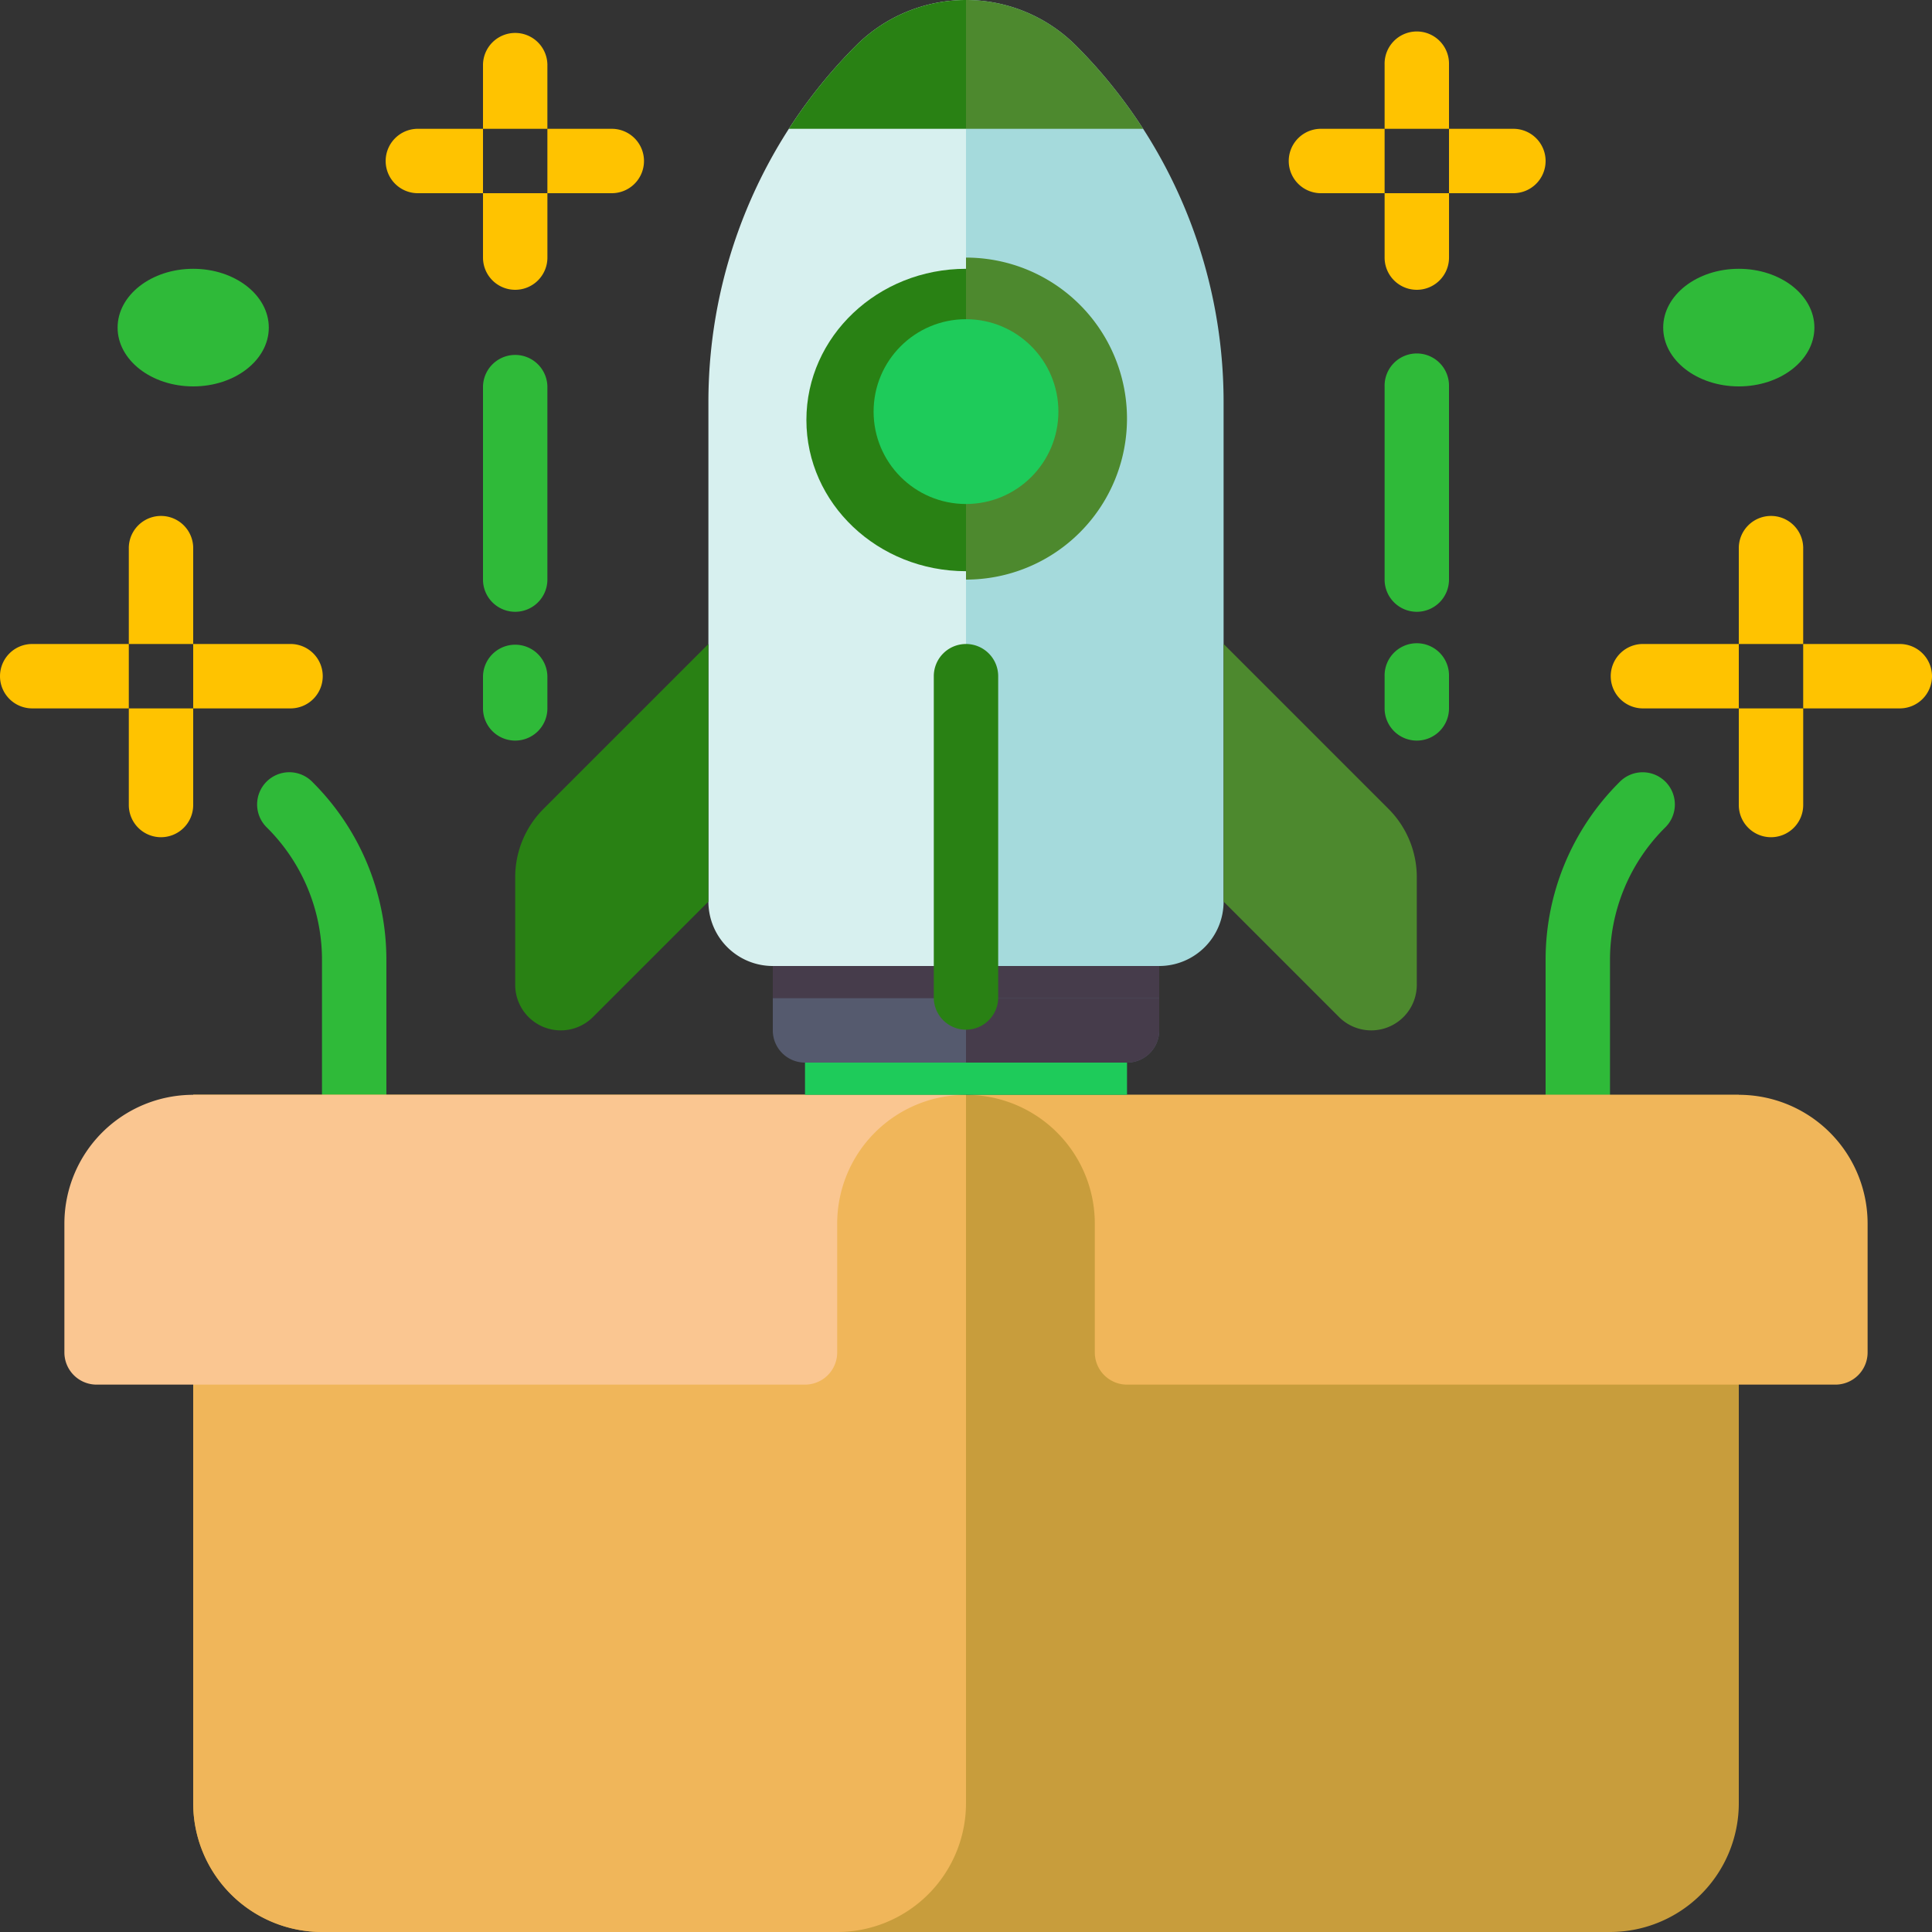
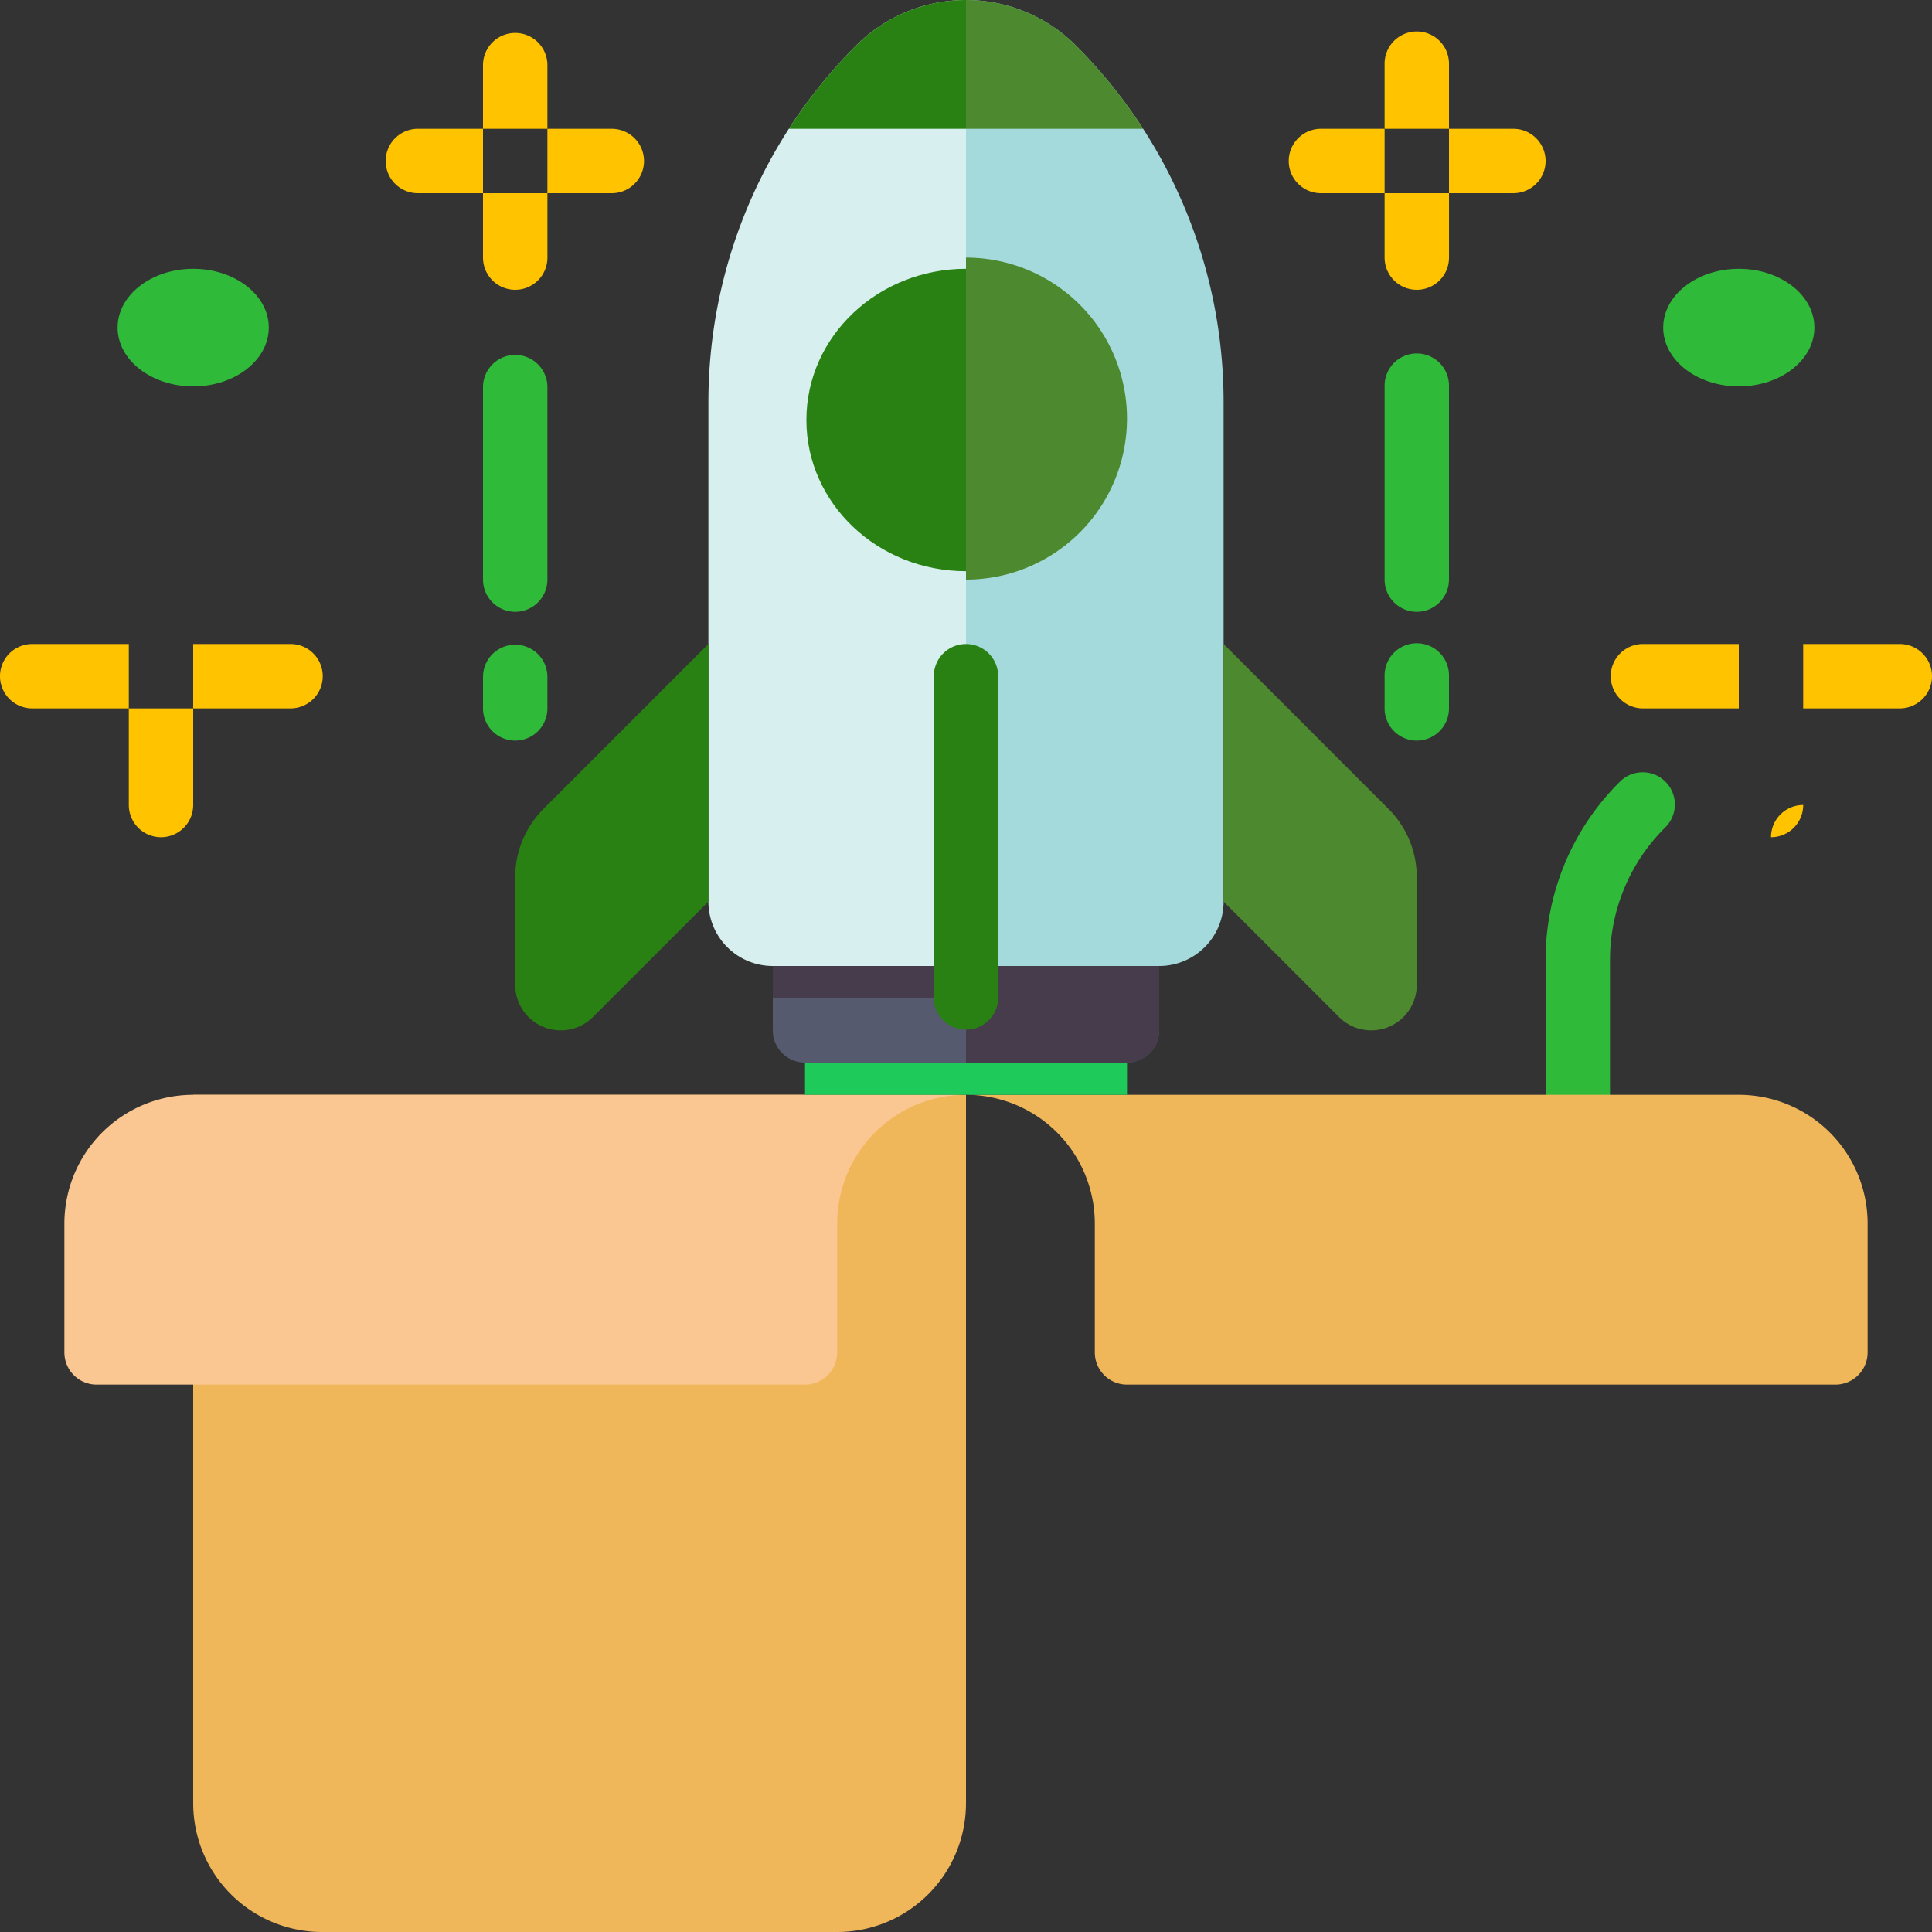
<svg xmlns="http://www.w3.org/2000/svg" width="115" height="115" viewBox="0 0 115 115">
  <rect x="0" y="0" width="115" height="115" fill="#333333" stroke="none" />
  <g id="product-lauch" transform="translate(-16 -16)">
    <g id="グループ_15531" data-name="グループ 15531" transform="translate(31.333 62)">
-       <path id="パス_110881" data-name="パス 110881" d="M85.75,229.083a1.917,1.917,0,0,1-1.917-1.917v-8a11.1,11.1,0,0,0-3.272-7.9,1.917,1.917,0,1,1,2.71-2.711,14.906,14.906,0,0,1,4.395,10.61v8a1.917,1.917,0,0,1-1.917,1.917Z" transform="translate(-80 -208)" fill="#2fba39" />
-     </g>
+       </g>
    <g id="グループ_15532" data-name="グループ 15532" transform="translate(23.667 46.667)">
-       <path id="パス_110882" data-name="パス 110882" d="M51.833,151.667H48v-5.75a1.917,1.917,0,0,1,3.833,0Z" transform="translate(-48 -144)" fill="#ffc300" />
-     </g>
+       </g>
    <g id="グループ_15533" data-name="グループ 15533" transform="translate(23.667 58.167)">
      <path id="パス_110883" data-name="パス 110883" d="M49.917,199.667A1.917,1.917,0,0,1,48,197.75V192h3.833v5.75A1.917,1.917,0,0,1,49.917,199.667Z" transform="translate(-48 -192)" fill="#ffc300" />
    </g>
    <g id="グループ_15534" data-name="グループ 15534" transform="translate(27.5 54.333)">
      <path id="パス_110884" data-name="パス 110884" d="M64,179.833V176h5.75a1.917,1.917,0,1,1,0,3.833Z" transform="translate(-64 -176)" fill="#ffc300" />
    </g>
    <g id="グループ_15535" data-name="グループ 15535" transform="translate(16 54.333)">
      <path id="パス_110885" data-name="パス 110885" d="M16,177.917A1.917,1.917,0,0,1,17.917,176h5.75v3.833h-5.75A1.917,1.917,0,0,1,16,177.917Z" transform="translate(-16 -176)" fill="#ffc300" />
    </g>
    <g id="グループ_15536" data-name="グループ 15536" transform="translate(108 62)">
      <path id="パス_110886" data-name="パス 110886" d="M401.917,229.084A1.917,1.917,0,0,1,400,227.167v-8a14.905,14.905,0,0,1,4.395-10.61,1.917,1.917,0,1,1,2.71,2.711,11.1,11.1,0,0,0-3.272,7.9v8a1.917,1.917,0,0,1-1.917,1.917Z" transform="translate(-400 -208)" fill="#2fba39" />
    </g>
    <g id="グループ_15537" data-name="グループ 15537" transform="translate(62 73.5)">
      <path id="パス_110887" data-name="パス 110887" d="M229.083,261.75H209.917A1.917,1.917,0,0,1,208,259.833V256h23v3.833A1.917,1.917,0,0,1,229.083,261.75Z" transform="translate(-208 -256)" fill="#555a6e" />
    </g>
    <g id="グループ_15538" data-name="グループ 15538" transform="translate(62 73.5)">
      <path id="パス_110888" data-name="パス 110888" d="M208,256h23v1.917H208Z" transform="translate(-208 -256)" fill="#463c4b" />
    </g>
    <g id="グループ_15539" data-name="グループ 15539" transform="translate(73.5 75.417)">
      <path id="パス_110889" data-name="パス 110889" d="M267.5,264H256v3.833h9.583a1.917,1.917,0,0,0,1.917-1.917Z" transform="translate(-256 -264)" fill="#463c4b" />
    </g>
    <g id="グループ_15540" data-name="グループ 15540" transform="translate(27.5 81.167)">
-       <path id="パス_110890" data-name="パス 110890" d="M148.333,337.833H71.667A7.667,7.667,0,0,1,64,330.167V288h92v42.167A7.667,7.667,0,0,1,148.333,337.833Z" transform="translate(-64 -288)" fill="#c89d3c" />
-     </g>
+       </g>
    <g id="グループ_15541" data-name="グループ 15541" transform="translate(27.5 81.167)">
      <path id="パス_110891" data-name="パス 110891" d="M102.333,337.833H71.667A7.667,7.667,0,0,1,64,330.167V288h46v42.167A7.667,7.667,0,0,1,102.333,337.833Z" transform="translate(-64 -288)" fill="#f0b65a" />
    </g>
    <g id="グループ_15542" data-name="グループ 15542" transform="translate(19.833 81.167)">
      <path id="パス_110892" data-name="パス 110892" d="M85.667,288A7.667,7.667,0,0,0,78,295.667v7.667a1.917,1.917,0,0,1-1.917,1.917H33.917A1.917,1.917,0,0,1,32,303.333v-7.667A7.667,7.667,0,0,1,39.667,288Z" transform="translate(-32 -288)" fill="#fac691" />
    </g>
    <g id="グループ_15543" data-name="グループ 15543" transform="translate(73.5 81.167)">
      <path id="パス_110893" data-name="パス 110893" d="M256,288a7.667,7.667,0,0,1,7.667,7.667v7.667a1.917,1.917,0,0,0,1.917,1.917H307.75a1.917,1.917,0,0,0,1.917-1.917v-7.667A7.667,7.667,0,0,0,302,288Z" transform="translate(-256 -288)" fill="#f0b65a" />
    </g>
    <g id="グループ_15544" data-name="グループ 15544" transform="translate(73.5 16)">
      <path id="パス_110894" data-name="パス 110894" d="M267.5,73.5H256V16a9.254,9.254,0,0,1,6.544,2.711,30.009,30.009,0,0,1,8.789,21.219V69.667A3.833,3.833,0,0,1,267.5,73.5Z" transform="translate(-256 -16)" fill="#a5dadc" />
    </g>
    <g id="グループ_15545" data-name="グループ 15545" transform="translate(58.167 16)">
      <path id="パス_110895" data-name="パス 110895" d="M195.833,73.5h11.5V16a9.255,9.255,0,0,0-6.544,2.711A30.009,30.009,0,0,0,192,39.93V69.667A3.833,3.833,0,0,0,195.833,73.5Z" transform="translate(-192 -16)" fill="#d7f0ef" />
    </g>
    <g id="グループ_15546" data-name="グループ 15546" transform="translate(63.84 31.64)">
      <ellipse id="楕円形_450" data-name="楕円形 450" cx="9.5" cy="9" rx="9.5" ry="9" transform="translate(0.16 0.36)" fill="#298114" />
    </g>
    <g id="グループ_15547" data-name="グループ 15547" transform="translate(73.5 31.333)">
      <path id="パス_110896" data-name="パス 110896" d="M265.583,89.583A9.583,9.583,0,0,0,256,80V99.167A9.583,9.583,0,0,0,265.583,89.583Z" transform="translate(-256 -80)" fill="#4d892e" />
    </g>
    <g id="グループ_15548" data-name="グループ 15548" transform="translate(67.52 35.32)">
-       <circle id="楕円形_451" data-name="楕円形 451" cx="5.5" cy="5.5" r="5.5" transform="translate(0.48 -0.32)" fill="#1ecb5a" />
-     </g>
+       </g>
    <g id="グループ_15549" data-name="グループ 15549" transform="translate(71.583 54.333)">
      <path id="パス_110897" data-name="パス 110897" d="M249.917,176A1.917,1.917,0,0,0,248,177.917v19.167a1.917,1.917,0,0,0,3.833,0V177.917A1.917,1.917,0,0,0,249.917,176Z" transform="translate(-248 -176)" fill="#298114" />
    </g>
    <g id="グループ_15550" data-name="グループ 15550" transform="translate(88.833 54.333)">
      <path id="パス_110898" data-name="パス 110898" d="M320,191.333l6.873,6.873a2.711,2.711,0,0,0,4.627-1.917v-6.408a5.751,5.751,0,0,0-1.684-4.066L320,176Z" transform="translate(-320 -176)" fill="#4d892e" />
    </g>
    <g id="グループ_15551" data-name="グループ 15551" transform="translate(46.667 54.333)">
      <path id="パス_110899" data-name="パス 110899" d="M155.5,191.333l-6.873,6.873A2.711,2.711,0,0,1,144,196.289v-6.408a5.751,5.751,0,0,1,1.684-4.066L155.5,176Z" transform="translate(-144 -176)" fill="#298114" />
    </g>
    <g id="グループ_15552" data-name="グループ 15552" transform="translate(62.956 16)">
      <path id="パス_110900" data-name="パス 110900" d="M222.534,16v7.667H211.99a29.922,29.922,0,0,1,4-4.957A9.256,9.256,0,0,1,222.534,16Z" transform="translate(-211.99 -16)" fill="#298114" />
    </g>
    <g id="グループ_15553" data-name="グループ 15553" transform="translate(73.5 16)">
      <path id="パス_110901" data-name="パス 110901" d="M266.544,23.667H256V16a9.256,9.256,0,0,1,6.543,2.71A29.925,29.925,0,0,1,266.544,23.667Z" transform="translate(-256 -16)" fill="#4d892e" />
    </g>
    <g id="グループ_15554" data-name="グループ 15554" transform="translate(63.917 79.25)">
      <path id="パス_110902" data-name="パス 110902" d="M216,280h19.167v1.917H216Z" transform="translate(-216 -280)" fill="#1ecb5a" />
    </g>
    <g id="グループ_15555" data-name="グループ 15555" transform="translate(119.5 46.667)">
-       <path id="パス_110903" data-name="パス 110903" d="M448,151.667h3.833v-5.75a1.917,1.917,0,0,0-3.833,0Z" transform="translate(-448 -144)" fill="#ffc300" />
-     </g>
+       </g>
    <g id="グループ_15556" data-name="グループ 15556" transform="translate(119.5 58.167)">
-       <path id="パス_110904" data-name="パス 110904" d="M449.917,199.667a1.917,1.917,0,0,0,1.917-1.917V192H448v5.75A1.917,1.917,0,0,0,449.917,199.667Z" transform="translate(-448 -192)" fill="#ffc300" />
+       <path id="パス_110904" data-name="パス 110904" d="M449.917,199.667a1.917,1.917,0,0,0,1.917-1.917V192v5.75A1.917,1.917,0,0,0,449.917,199.667Z" transform="translate(-448 -192)" fill="#ffc300" />
    </g>
    <g id="グループ_15557" data-name="グループ 15557" transform="translate(111.833 54.333)">
      <path id="パス_110905" data-name="パス 110905" d="M423.667,179.833V176h-5.75a1.917,1.917,0,0,0,0,3.833Z" transform="translate(-416 -176)" fill="#ffc300" />
    </g>
    <g id="グループ_15558" data-name="グループ 15558" transform="translate(123.333 54.333)">
      <path id="パス_110906" data-name="パス 110906" d="M471.667,177.917A1.917,1.917,0,0,0,469.75,176H464v3.833h5.75A1.917,1.917,0,0,0,471.667,177.917Z" transform="translate(-464 -176)" fill="#ffc300" />
    </g>
    <g id="グループ_15559" data-name="グループ 15559" transform="translate(98.417 17.917)">
      <path id="パス_110907" data-name="パス 110907" d="M360,29.75h3.833V25.917a1.917,1.917,0,1,0-3.833,0Z" transform="translate(-360 -24)" fill="#ffc300" />
    </g>
    <g id="グループ_15560" data-name="グループ 15560" transform="translate(98.417 27.5)">
      <path id="パス_110908" data-name="パス 110908" d="M361.917,69.75a1.917,1.917,0,0,0,1.917-1.917V64H360v3.833A1.917,1.917,0,0,0,361.917,69.75Z" transform="translate(-360 -64)" fill="#ffc300" />
    </g>
    <g id="グループ_15561" data-name="グループ 15561" transform="translate(92.667 23.667)">
      <path id="パス_110909" data-name="パス 110909" d="M341.75,51.833V48h-3.833a1.917,1.917,0,0,0,0,3.833Z" transform="translate(-336 -48)" fill="#ffc300" />
    </g>
    <g id="グループ_15562" data-name="グループ 15562" transform="translate(102.25 23.667)">
      <path id="パス_110910" data-name="パス 110910" d="M381.75,49.917A1.917,1.917,0,0,0,379.833,48H376v3.833h3.833A1.917,1.917,0,0,0,381.75,49.917Z" transform="translate(-376 -48)" fill="#ffc300" />
    </g>
    <g id="グループ_15563" data-name="グループ 15563" transform="translate(98.417 37.083)">
      <path id="パス_110911" data-name="パス 110911" d="M361.917,119.333A1.917,1.917,0,0,1,360,117.417v-11.5a1.917,1.917,0,1,1,3.833,0v11.5A1.917,1.917,0,0,1,361.917,119.333Z" transform="translate(-360 -104)" fill="#2fba39" />
    </g>
    <g id="グループ_15564" data-name="グループ 15564" transform="translate(98.417 54.333)">
      <path id="パス_110912" data-name="パス 110912" d="M361.917,181.75A1.917,1.917,0,0,1,360,179.833v-1.917a1.917,1.917,0,1,1,3.833,0v1.917A1.917,1.917,0,0,1,361.917,181.75Z" transform="translate(-360 -176)" fill="#2fba39" />
    </g>
    <g id="グループ_15565" data-name="グループ 15565" transform="translate(44.75 17.917)">
      <path id="パス_110913" data-name="パス 110913" d="M136,29.75h3.833V25.917a1.917,1.917,0,0,0-3.833,0Z" transform="translate(-136 -24)" fill="#ffc300" />
    </g>
    <g id="グループ_15566" data-name="グループ 15566" transform="translate(44.75 27.5)">
      <path id="パス_110914" data-name="パス 110914" d="M137.917,69.75a1.917,1.917,0,0,0,1.917-1.917V64H136v3.833A1.917,1.917,0,0,0,137.917,69.75Z" transform="translate(-136 -64)" fill="#ffc300" />
    </g>
    <g id="グループ_15567" data-name="グループ 15567" transform="translate(39 23.667)">
      <path id="パス_110915" data-name="パス 110915" d="M117.75,51.833V48h-3.833a1.917,1.917,0,1,0,0,3.833Z" transform="translate(-112 -48)" fill="#ffc300" />
    </g>
    <g id="グループ_15568" data-name="グループ 15568" transform="translate(48.583 23.667)">
      <path id="パス_110916" data-name="パス 110916" d="M157.75,49.917A1.917,1.917,0,0,0,155.833,48H152v3.833h3.833A1.917,1.917,0,0,0,157.75,49.917Z" transform="translate(-152 -48)" fill="#ffc300" />
    </g>
    <g id="グループ_15569" data-name="グループ 15569" transform="translate(44.75 37.083)">
      <path id="パス_110917" data-name="パス 110917" d="M137.917,119.333A1.917,1.917,0,0,1,136,117.417v-11.5a1.917,1.917,0,0,1,3.833,0v11.5A1.917,1.917,0,0,1,137.917,119.333Z" transform="translate(-136 -104)" fill="#2fba39" />
    </g>
    <g id="グループ_15570" data-name="グループ 15570" transform="translate(44.75 54.333)">
      <path id="パス_110918" data-name="パス 110918" d="M137.917,181.75A1.917,1.917,0,0,1,136,179.833v-1.917a1.917,1.917,0,0,1,3.833,0v1.917A1.917,1.917,0,0,1,137.917,181.75Z" transform="translate(-136 -176)" fill="#2fba39" />
    </g>
    <g id="グループ_15571" data-name="グループ 15571" transform="translate(115.36 31.64)">
      <ellipse id="楕円形_452" data-name="楕円形 452" cx="4.5" cy="3.5" rx="4.5" ry="3.5" transform="translate(-0.36 0.36)" fill="#2fba39" />
    </g>
    <g id="グループ_15572" data-name="グループ 15572" transform="translate(23.36 31.64)">
      <ellipse id="楕円形_453" data-name="楕円形 453" cx="4.5" cy="3.5" rx="4.5" ry="3.5" transform="translate(-0.36 0.36)" fill="#2fba39" />
    </g>
  </g>
</svg>